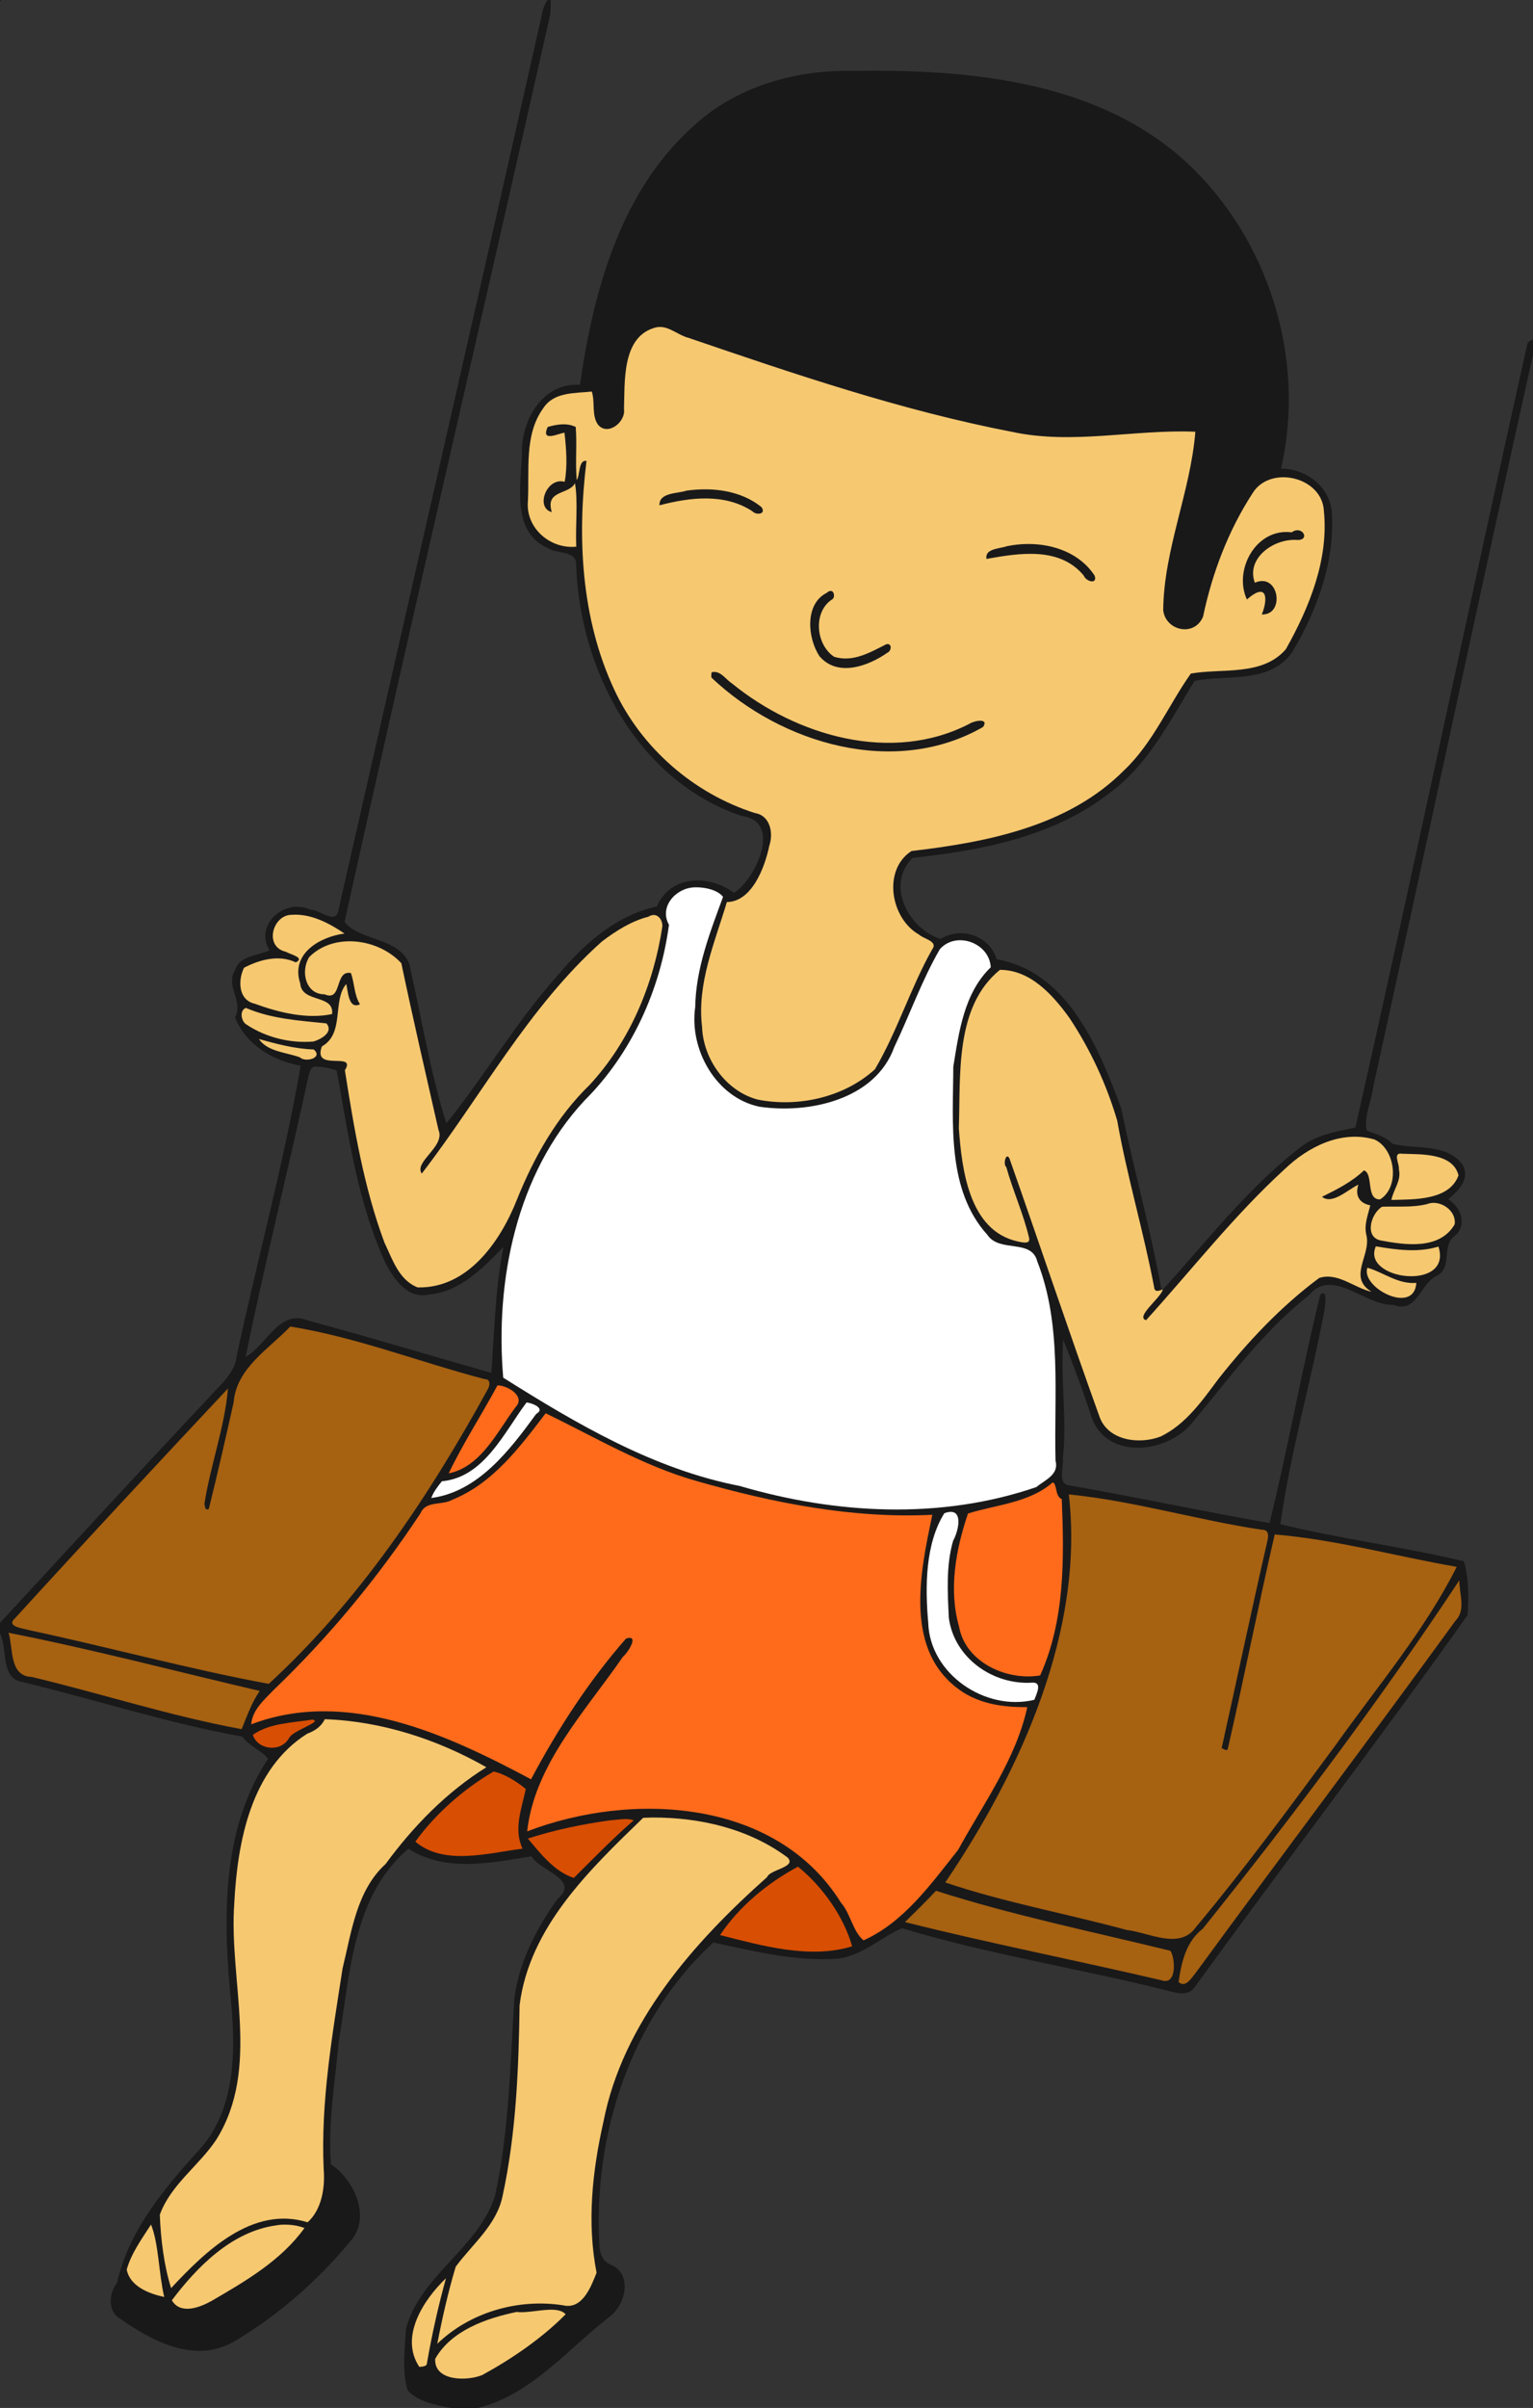
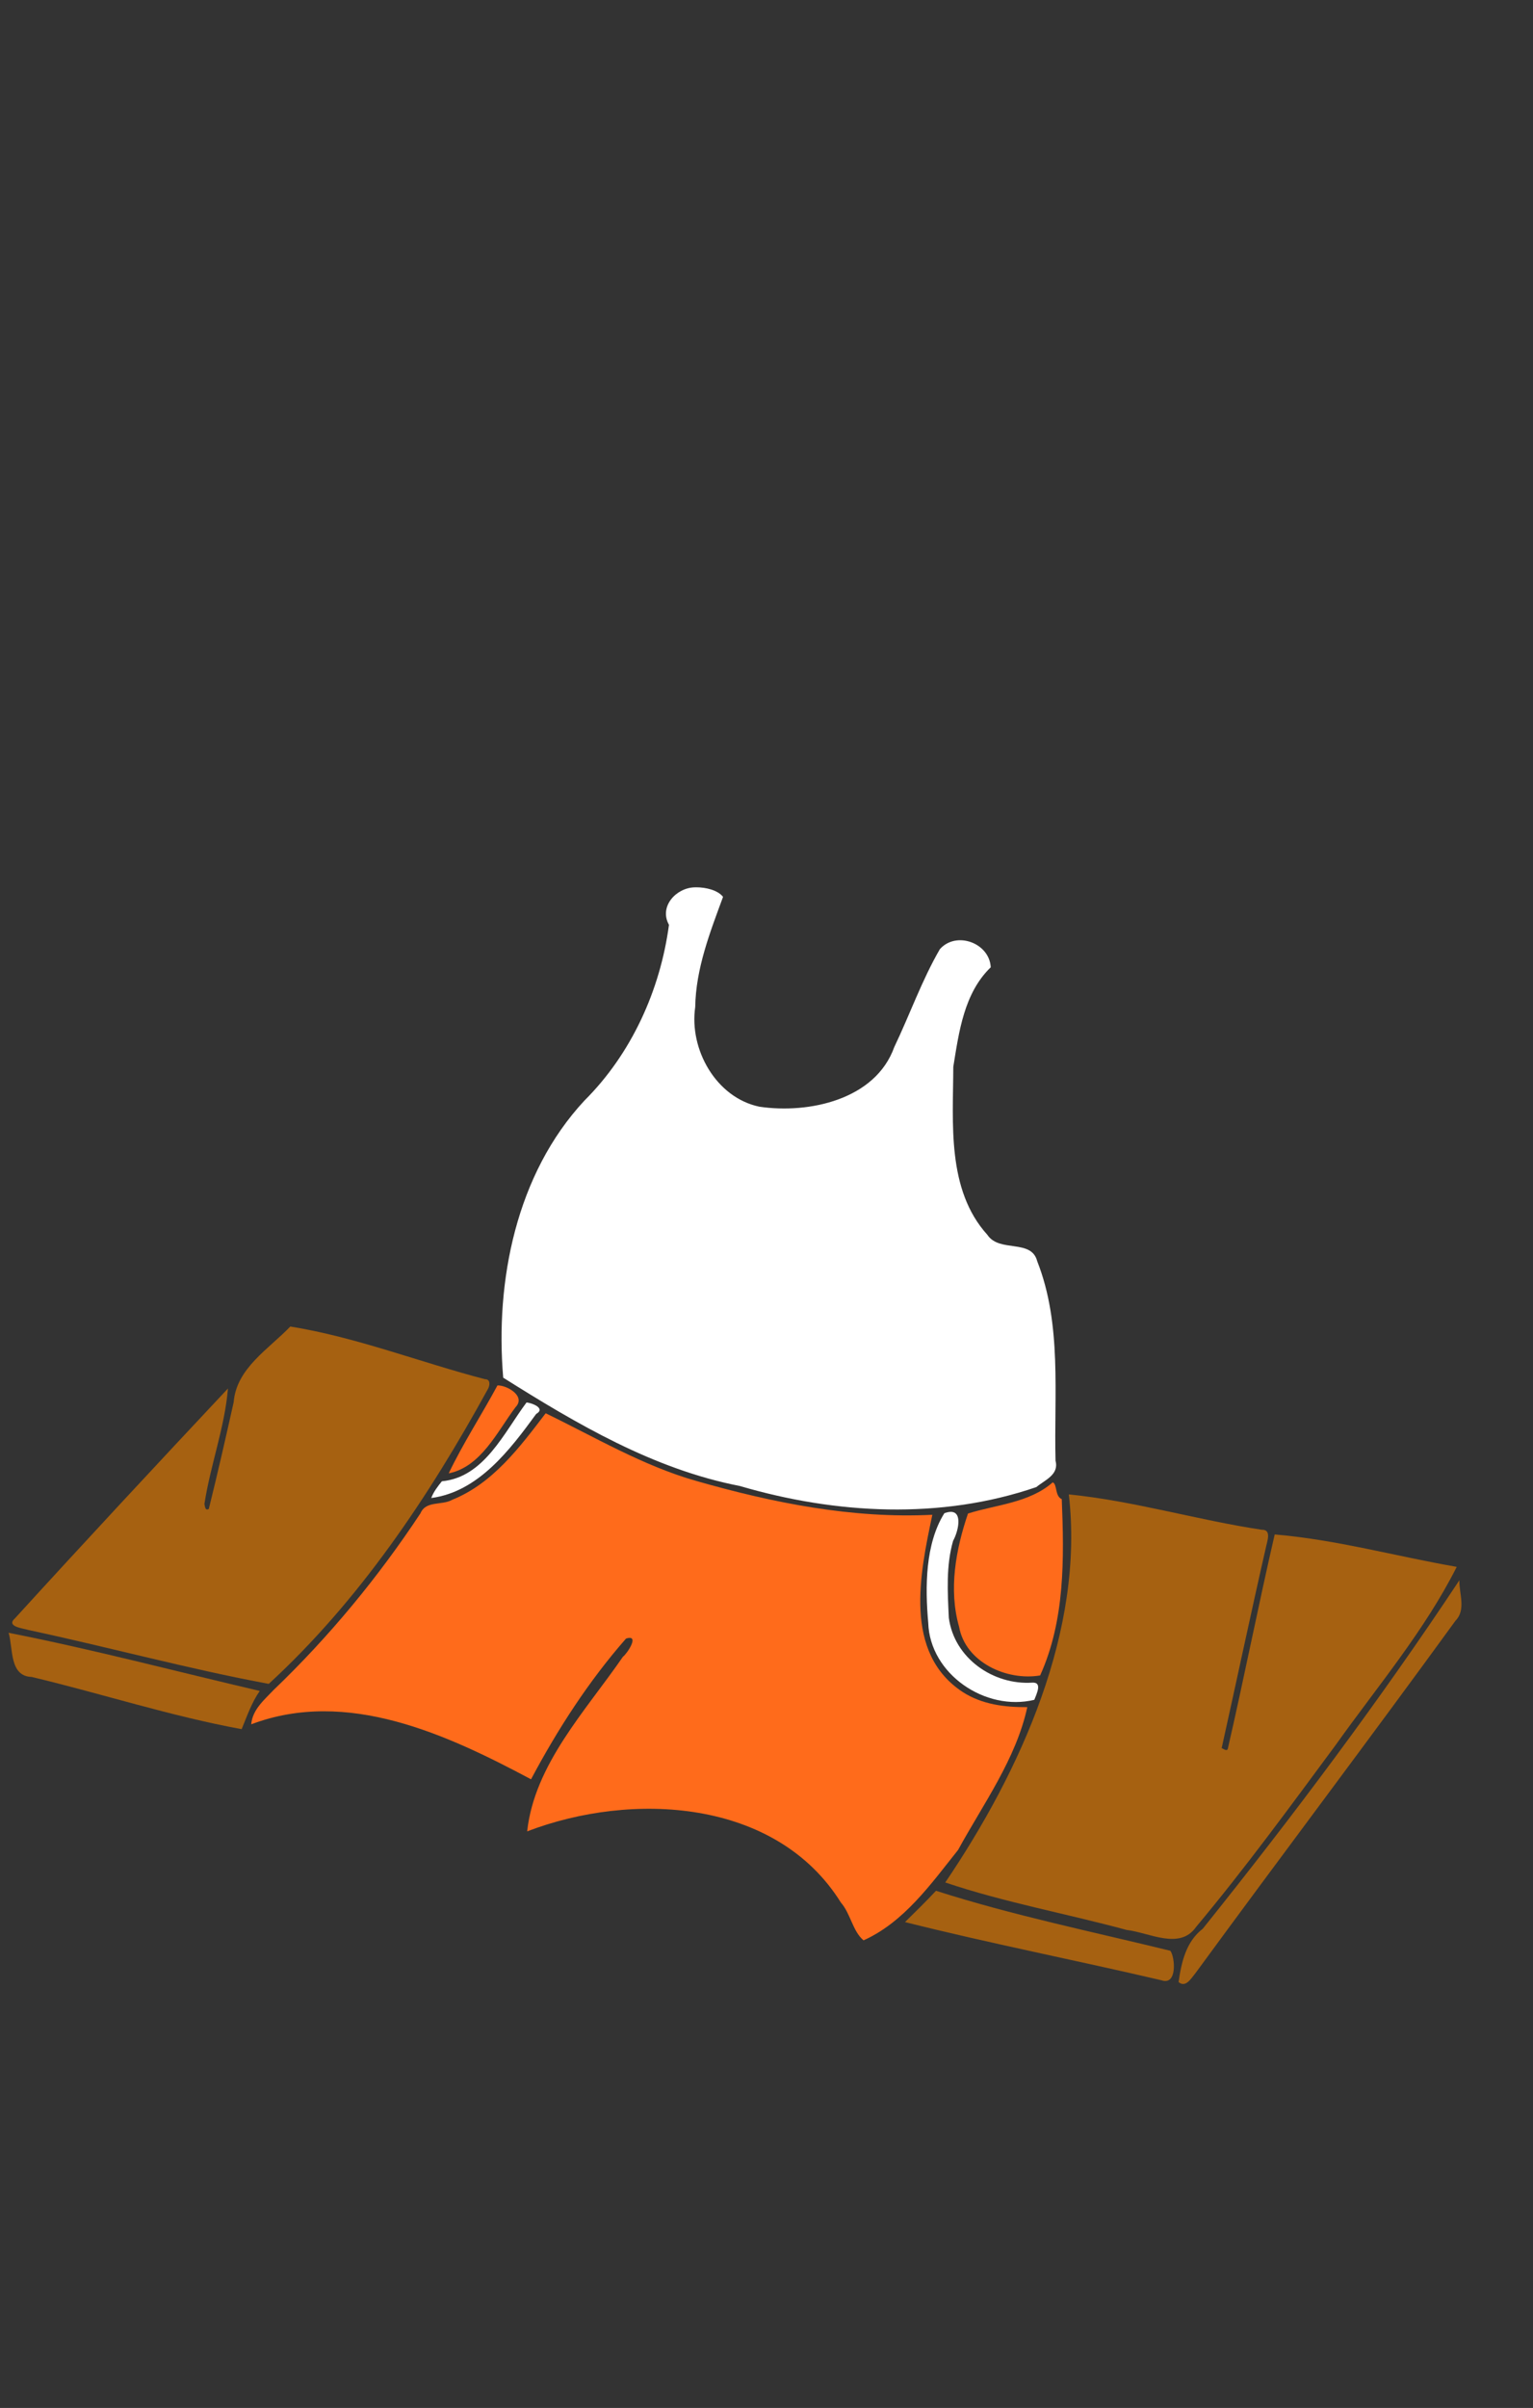
<svg xmlns="http://www.w3.org/2000/svg" width="886pt" height="1391pt" version="1.1" viewBox="0 0 886 1391">
  <rect x="0" y="0" width="886" height="1391" fill="#333333" stroke="none" />
-   <path d="m0 0v0.78l0.78-0.78h-0.78zm316.47 0c-1.56 2.32-2.72 4.91-3.12 7.7-38.9 172.71-78.53 345.25-117.72 517.89-1.37 9.14-10.75-0.25-16.3-0.15-14.69-6.67-32.44 8.459-23.62 23.519-6.69 3.27-17.109 2.91-19.789 11.3-5.95 9.42 5.01 17.961-0.091 27.461 6.44 15.84 21.411 24.83 37.941 27.93-9.72 56.07-24.91 111.46-36.9 167.25-0.93 10.29-9.51 16.859-15.85 24.109-40.65 43.2-80.76 86.91-121.02 130.47v6.12c4.5 8.99 0.169 25.801 12.609 27.941 42.5 10.25 84.561 23.979 127.44 31.639 3.93 5.43 10.969 7.96 14.909 12.75-27.33 41.23-26.05 93.331-21.43 140.56 2.82 29.31 2.391 63.25-18.989 86.05-19.98 22.01-40.38 46.589-46.82 75.989-4.22 5.55-5.709 14.65 0.02 19.73 18.87 13.35 43.439 27.331 66.519 14.961 25.62-14.95 48.361-34.76 67.381-57.5 13.54-13.79 3.479-36.3-10.381-45.45-1.81-23.56 2.34-47.13 4.47-70.55 6.56-38.77 7.84-84.24 40.3-111.75 21.68 13.78 47.511 8.13 71.141 4.37 4.63 8.39 28.65 13.359 14.97 24.719-12.18 16.99-22.15 36.33-24.87 57.3-2.4 37.99-2.97 76.451-11.1 113.79-9.32 30.24-42.921 45.92-51.461 76.7-0.71 11.84-2.51 24.489 0.9 36.009 6.34 6.76 16.17 8.391 24.87 10.141h15.791c30.55-7.64 51.46-33.51 75.38-52.18 9.63-6.53 14.279-24.53 1.909-30.37-5.27-1.73-7.109-6.91-7.169-11.97-3.46-63.82 18.259-130.74 65.919-174.38 23.28 5.13 46.98 10.84 71.07 9.43 14.28-1.2 25.76-12.469 37.95-17.659 50.11 15.22 102.78 23.239 153.74 36.159 5.2 1.35 12.11 3.261 15.6-2.389 52.1-71.85 106.21-142.3 157.54-214.67 0.58-10 0.841-21.351-2.159-31.061-35.02-8.41-71.101-12.85-106.04-21.43 5.79-41.73 17.801-82.61 25.561-124.07 0.18-2.42 1.939-12.22-2.491-8.55-10.8 43.72-18.54 88.23-29.35 131.95-38.6-6.68-76.96-15.02-115.58-21.7-7.52-0.89-3.019-11.079-3.859-15.659 2.45-22.88-1.45-45.821 0.18-68.691 5.96 15.17 11.779 30.4 16.739 45.92 9.59 23.99 43.76 19.6 57.75 2.27 21.39-25.48 40.93-52.909 67.42-73.559 13.58-16.79 32.441 6.089 48.911 5.369 13.91 5.34 15.289-12.499 25.469-16.919 8.87-5.03 2.11-17.59 10.2-23.02 7.24-6.52 3.261-16.57-3.939-20.98 5.87-5.07 13.289-12.161 7.909-20.511-9.48-12.02-27.23-8.26-40.23-11.58-4.05-4.39-9.629-5.579-14.859-7.709-1.54-8.43 2.81-16.911 3.85-25.341 31.03-140.86 60.949-281.98 92.309-422.77v-8.83c-1.3 0.7-2.98 1.149-3.33 2.809-33.63 150.66-65.301 301.93-99.311 452.44-11.51 2.38-23.419 4.34-32.819 12.2-29.83 23.3-53.13 53.58-78.5 81.4l-0.781 0.17c-6.33-35.29-16.039-69.921-23.309-104.99-12.94-35.08-31.13-78.99-71.95-85.98-4-13.6-20.481-19.171-32.391-11.741-18.14-5.74-32.08-30.65-16.23-46.83 39.74-4.3 81.501-12.189 113.79-37.409 22.58-16.36 35.02-41.981 49.28-64.841 18.49-3.7 43.539 1.81 56.359-16.55 14.07-23.61 24.361-51.18 22.991-78.98-0.09-15.85-14.389-27.03-29.409-27.12 14.52-63.22-6.941-132.45-54.411-176.67-51.53-47.49-126.08-54.099-192.89-53.039-32.91-0.75-67.121 8.789-91.741 31.389-42.81 37.68-58.44 96.09-66.15 149.95-21.48-1.46-33.91 20.18-33.55 39.4-0.48 18.68-6.3 45.4 14.83 54.87 5.28 3.58 16.74 1.21 16.53 9.62 1.93 60.71 35.351 124.76 95.581 145.15 24.26 3.06 7.61 37.23-4.4 44.42-14.2-10.6-36.581-10.561-44.581 7.909-22.69 4.81-41.18 20.701-55.83 38.111-24.49 26.91-43.369 59.409-65.789 87.119-9.29-29.24-14.531-61.679-21.481-92.319-6.73-15.46-27.979-12.65-37.389-24.02 38.79-174.87 79.51-349.43 118.89-524.24 0.38-2.75 0.23-5.53 0.3-8.3h-1.839zm-134.89 616.1c4.44 0.03 8.86 0.84 13.03 2.32 6.85 37.66 12.081 76.54 28.381 111.6 4.83 9.04 12.659 20.47 24.659 17.83 18.33-1.47 31.939-15.81 43.359-27.62-4.82 23.96-5.269 48.911-7.019 72.861-35.32-10.05-70.471-20.701-105.93-30.261-16.77-6.83-23.87 14.2-36.13 21.07 11.09-54.07 24.51-107.66 36.22-161.61 0.63-2.26 1.01-5.151 3.43-6.191z" fill="#19191a" />
-   <path transform="scale(.8)" d="m476.48 236.09c-1.38 0.03-2.79 0.28-4.27 0.81-23.16 7.29-20.71 39.54-21.42 58.5 1.42 9.13-11.55 19.72-18.72 11.32-4.87-6.73-1.99-16.32-4.54-24-12.4 1.39-27.41 0.11-35.15 12.18-13.89 19.21-9.78 45.06-11.02 67.32-1.55 19.13 16.24 34.46 34.95 32.52-0.69-14.93 1.37-32.68-0.93-45.85-4.34 8.61-21.72 4.64-16.73 20.89-12.14-3.07-3.8-25.5 9.29-21.88 2.12-11.22 1.19-24.04-0.14-35.46-4.76 0.65-17.19 7.12-12.15-4.12 6.48-1.92 13.98-3.15 20.28 0 1 12.78-0.4 25.62 0.72 38.38 2.41-3.26 1.15-15.03 7.06-13.85-6.81 55.14-3.9 113.67 19.9 164.79 19.53 42.33 57.39 75.31 101.75 89.45 11.08 1.74 13.52 14.41 10.42 23.61-3.33 16.04-12.74 40.48-30.67 40.66-8.73 29.3-21.7 58.81-17.91 90.11 0.82 23.27 17.26 46.42 40.09 52.5 29.3 5.84 62.61-1.58 84.83-21.9 16.17-27.52 25.58-58.46 41.19-86.31 4.88-6.19-6.05-7.66-9.38-10.92-20.62-11.69-26.45-46.73-5.43-60.34 54.61-6.35 113.49-17.77 153.78-58.47 20.76-19.74 31.76-46.63 48.02-69.65 22.46-4 51.69 2.06 68.63-17.56 16.98-30.17 31.05-64.73 27.51-99.85-1.22-24.81-39.1-33.43-51.59-12.73-17.51 26.95-29.11 57.6-35.7 89-6.21 14.97-27.16 10.25-28.79-4.64 0.39-43.84 19.74-85.38 23.21-128.85-43.87-1.9-88.87 9.63-132.85 0-79.65-15.41-156.74-41.65-233.38-67.82-7.2-1.82-13.43-8-20.86-7.84zm33.65 117.26c14.38 0.14 28.82 3.76 40.03 12.86 3.56 5.18-3.87 6.04-6.69 2.91-20.03-13.08-45.12-10.02-67.03-4.24-0.46-9.48 13.41-8.38 19.46-10.58 4.66-0.65 9.44-0.99 14.23-0.95zm427.03 29.53c5.33-0.18 7.95 7.21 0.1 7.02-17-1.35-37.32 13.3-30.7 30.89 17.46-7.77 22.08 23.49 4.99 22.9 4.38-10.43 4.54-24.18-10.73-10.83-9.88-21.12 6.53-51.8 32.32-48.47 1.42-1.03 2.79-1.48 4.02-1.51zm-194.5 9.92c18.69-0.06 37.75 6.86 48.16 22.91 2.2 6.63-6.32 4.14-7.81-0.01-17.36-21.15-46.69-16.35-70.32-12.11-1.41-7.49 9.43-7.32 14.56-9.14 4.98-1.06 10.18-1.63 15.41-1.65zm-142.56 33.9c2.81-0.01 3.32 5.18 0.78 6.29-13.59 9.12-11.58 32.46 1.73 41.27 13.63 4.2 26.08-3.21 37.7-9.07 4.2-1 3.89 4.67 0.94 6.02-13.83 9.73-36 17.95-49.13 2.75-8.78-13.03-10.93-37.82 5.09-45.84 1.13-1.01 2.1-1.42 2.89-1.42zm-83.69 58.49c4.99 0.3 8.46 5.81 12.55 8.43 46.54 37.88 115.36 57.92 171.29 29.07 3.65-2.4 14.49-4.37 9.96 2.25-63.58 36.52-145.61 12.31-196.21-35.63-0.24-1.31-0.17-2.62 0.18-3.91 0.78-0.19 1.52-0.25 2.23-0.21zm-303.16 175.28c-0.86 0.01-1.72 0.04-2.59 0.1-13.75 0.07-20.15 23.12-4.1 26.69 2.98 1.89 14.12 4.19 7.15 7.65-12.08-5.74-26.15-2.05-37.45 3.93-4.35 8.94-4.29 23.25 7.9 25.97 17.45 6.4 37.68 11.27 55.72 7.44 1.84-14.55-21.99-7.75-22.97-22.13-7.21-21.57 14.35-33.72 31.99-36.02-10.45-7.09-22.76-13.67-35.65-13.63zm259.24 0.24c-1.24-0.05-2.62 0.32-4.11 1.25-12.37 3.17-23.46 10.26-33.53 17.89-53.19 47.41-87.5 112.21-130.14 167.56-5.97-8.51 17.33-19.59 12.05-31.56-9.09-40.06-18.38-80.12-26.82-120.32-16.39-17.83-48.69-22.37-66.55-4.46-6.35 10.13-2.83 26.96 11.14 26.92 12.96 5.64 6.93-17.65 18.96-15.39 2.71 7.37 2.27 15.76 6.57 22.56-8.64 4.33-8.74-10.94-9.92-14.59-10.17 11.73-0.96 35.71-17.58 45.02-7.12 18.87 25.44 3.22 16.59 17.23 6.65 41.98 13.64 84.43 28.59 124.43 5.77 12.09 10.47 27.13 23.98 32.37 36.27 0.87 59.88-33.27 71.81-63.57 12.25-30.41 28.68-59.61 52.4-82.62 29.13-31.43 46.26-72.58 52.61-114.62 0.06-4.01-2.33-7.94-6.05-8.1zm249.89 39.6c-32.88 26.69-28.29 76.51-29.68 114.29 2.15 29.9 7.4 73.99 42.37 81.78 2.8 0.57 9.49 2.55 8.4-2.48-4.1-17.46-11.68-33.95-16.48-51.2-2.56-1.69-0.18-11.5 2.35-6 21.77 61.72 42.5 123.84 64.67 185.4 5.78 18.2 28.89 21.2 44.44 15.2 18.29-8.8 30.21-26.1 41.98-41.86 21.27-26.89 45.05-52.2 72.63-72.66 13.48-4.27 25.15 7.18 37.84 10.01-17.35-10.57-0.66-25.75-3.64-40.36-2.11-7.77 0.94-14.78 2.69-22.08-8.05-1.59-11.14-7.19-8.6-14.95-7.66 3.61-18.83 14.7-26.29 8.79 10.78-5.33 21.44-10.66 30.32-19.08 7.1 2.39 1.12 21.23 11.62 20.96 14.5-8.91 11.2-36.41-4-43.25-23.94-6.96-48.02 5.18-64.97 21.47-36.48 33.36-66.97 72.52-100.07 109-8-2.35 10.6-16.03 12.09-22.1l-0.98 0.21c-2.37 0.89-4.93 1.56-5.25-1.78-7.63-40.4-19.54-79.92-26.7-120.44-7.74-26.25-19.42-51.44-34.57-74.23-11.9-16.48-28.1-34.66-50.17-34.64zm-544.7 27.5c-4.7 1.55-3.62 9.33 0.1 11.81 14.13 9.47 31.83 13.88 48.72 12.44 5.49-1.62 14.7-6.82 9.32-13.1-19.71-2.01-39.81-3.24-58.14-11.15zm9.38 22.47c6.19 9.17 19.82 9.6 29.55 13.18 4.2 4.07 17.19 0.24 9.98-5.66-13.51-0.46-26.58-3.92-39.53-7.52zm824.84 82.7c-5.6-0.09-0.7 7.78-1.3 11.33 2 8.2-4 14.64-5.4 22.16 15.8-0.5 41.8 0.69 48.5-17.77-4.1-16.35-27.3-15.12-40.5-15.59-0.5-0.08-0.9-0.12-1.3-0.13zm23.5 35.58c-1.5 0.03-3 0.32-4.4 0.89-10.6 2.64-21.7 1.51-32.47 1.9-8.14 4.69-13.27 22.34-0.56 24.46 17.63 3.27 42.23 6.69 52.93-11.7 1.3-8.51-7.3-15.71-15.5-15.55zm-41.43 31.41c-10.85 24.34 55.63 32.83 45.23 0.15-14.6 4.57-30.4 2.34-45.23-0.15zm-6.12 15.43c-4.99 14.39 33.95 34.49 35.35 10.95-13.1 1.17-24.01-7.77-35.35-10.95zm-753.23 326c-2.52 5.4-7.2 8.4-12.73 10.5-40.54 25.6-50.37 78-52.64 122.4-4.06 56.2 19.25 119.2-12.99 170.7-12.44 18.8-32.88 32.4-40.8 54.2 0.64 17.6 3.08 37.1 8.16 53 24.26-26 58.68-60 98.6-47.5 10.27-9.2 12.72-25.2 11.62-38.4-2.21-48.7 6.25-97 13.66-145 6.46-26.2 10.06-56.2 31.04-75.3 19.97-27.2 44.07-52 72.84-69.9-35.44-20.2-75.86-33.3-116.76-34.7zm236.88 71c-2.29 0.1-4.57 0.1-6.85 0.2-38.5 37.3-82.17 78.8-89.27 135.3-0.69 46.1-2.48 92.5-12.27 137.7-4.25 21-21.87 34.8-33.91 51.2-5.44 18.2-9.68 36.9-13.29 55.6 23.66-22.8 58.29-32.8 90.8-27.8 14.02 3.4 20.28-13.4 24.28-23.5-7.06-36.1-3.1-73.3 4.94-108.9 14-71.9 65.18-129.6 118.27-176.8 1.92-5.5 21.81-7.1 14.69-14.2-27.85-20.7-63.06-28.9-97.39-28.8zm-362.4 293.9c-6.61 10.3-14.187 20.6-17.549 32.5 2.312 12.2 16.209 17.5 27.099 19.8-3.96-16.7-3.98-38.6-9.55-52.3zm98.18 0.1c-2.6-0.1-5.2 0-7.77 0.5-32.01 4.4-57.02 29.8-75.35 54.1 6.15 10.5 20.02 5.3 28.62 0.5 24.58-14.3 50.32-29.2 67.19-52.7-4.07-1.5-8.37-2.3-12.69-2.4zm114.91 38.7c-15.99 15.2-33.79 42.2-19.25 64 2.12-0.3 5.66-0.1 5.57-3.1 3.58-20.5 8.14-40.9 13.68-60.9zm75.1 22.7c-7.98 0.2-17.72 2.5-24.03 1.6-21.91 4.6-47.2 13.3-58.87 33.9-0.87 16.3 23.33 16.2 34.15 11.6 21.55-11.8 43.11-26.6 60.11-43.8-2.4-2.7-6.56-3.4-11.36-3.3z" fill="#f6c870" />
  <path transform="scale(.8)" d="m503.06 640.71c-0.45 0-0.89 0.01-1.32 0.03-13.19 0.32-25.85 13.85-18.45 27.05-6.28 47.11-27.1 93.12-61.07 126.93-49.37 53.03-64.58 130.39-58.68 200.08 52.95 33.3 108.54 66.1 170.9 78.2 69.44 20.4 145.23 24.5 214.26 0.8 6.1-5.1 16.55-8.9 13.86-19-1.22-48 4.79-98.34-13.22-144.06-4.2-16.46-27.29-5.94-36.02-19.09-29.5-32.6-24.75-80.82-24.62-121.29 4.07-25.13 7.68-53.16 27.05-71.9-0.87-17.55-24.89-26.46-36.76-13.07-13.05 22.53-21.71 47.26-32.94 70.7-13.61 38.05-61.83 48.35-97.49 43.03-31.27-6.57-50.75-41.33-46.31-71.92 0.44-27.81 10.68-53.96 20.11-79.58-3.85-4.94-12.54-6.91-19.3-6.91zm-122.67 371.99c-16.22 21.6-30.6 54.1-61.15 56.9-2.99 3.7-6.03 7.6-7.69 12.1 34.04-4.5 56.87-34.8 75.8-60.7 7.32-4.2-3.61-8.1-6.96-8.3zm306.38 79c-1.26 0-2.76 0.3-4.55 1-13.82 22.1-13.93 53.2-11.62 79.1 1.17 37.1 41.46 64.2 76.64 55.6 1.59-4.2 5.99-12.8-1.4-12.4-28.33 1.9-56.53-17.7-60.37-46.8-0.88-18.4-2.08-37.7 3.09-55.6 3.76-6.8 7.02-21.1-1.79-20.9z" fill="#fff" />
  <path transform="scale(.8)" d="m209.72 957.86c-15.52 16.24-38.94 30.1-40.91 54.64-5.76 25.8-11.61 51.5-17.97 77.1-2.65 1.5-2.73-1.8-3.16-3.6 4.26-27.9 14.68-55.3 17.01-83.4-51.6 55-103.02 110.2-153.82 165.9-7.058 6.2 6.293 7.3 9.681 8.5 58.137 12.4 115.41 28.1 173.6 38.9 65.43-60.1 115.56-135 158.11-212.5 1.75-2.7 2.29-7.6-1.88-7.49-46.87-12.22-93.04-30.4-140.66-38.05zm562.43 121.24c11.41 98.1-34.7 199.6-89.25 280.2 42.33 14.3 87.55 22.5 131.06 34.3 16.17 1.8 38.32 14.8 50.15-2.2 35.44-42.4 68.01-87 100.86-131.4 30-42.1 64.23-82.5 87.43-128.6-43.8-7.6-87.31-19.7-131.5-23.4-11.84 51.2-21.96 102.9-33.74 154.1-0.39 3.1-2.95 0.8-4.59 0.2 10.77-48.4 20.99-96.9 32.05-145.3 0.8-4.1 4.22-12.6-3.11-12.4-46.69-7-92.6-20.9-139.36-25.5zm282.15 62c-57.52 86.8-120.2 170.3-185.36 251.6-12.12 9.3-15.44 24.2-17.49 38.5 5.15 4.5 9.24-2.9 12.19-6.4 62.27-85.1 125.87-169.2 187.86-254.5 7.8-7.9 2.6-19.6 2.8-29.2zm-1048.1 37.9c3.388 11 0.351 31.4 16.701 31.9 50.675 12.1 100.47 28.3 151.67 37.7 3.85-9.3 7.18-19.1 13.08-27.6-60.39-14.1-120.58-30-181.45-42zm670 186.3c-7.28 7.8-14.87 15.2-22.4 22.6 60.91 15.3 123.66 27.6 185.2 42 11.88 4.2 9.81-17.3 6.45-21.3-56.39-13.8-114.06-25.6-169.25-43.3z" fill="#a66111" />
  <path transform="scale(.8)" d="m359.38 1000.4c-11.47 21.3-24.86 41.8-35.22 63.5 23.46-4.8 35.05-30.2 48.29-47.8 7.76-8.1-6.55-16-13.07-15.7zm34.83 20.1c-18.55 24.3-38.15 50.7-67.56 62.5-7.31 4.2-18.95 0.4-22.87 9.7-30.54 46.2-66.02 89.2-106 127.5-6.83 7.2-15.43 14.3-16.28 24.9 69.25-26.2 141.35 7.3 202.14 39.7 19.2-36.1 41.67-70.9 68.62-101.6 10.36-3.4 0.79 10.9-2.22 13.1-26.74 38.9-63.93 77.7-69.19 126.1 75.41-28.9 179.69-23.8 226.64 51.4 6.96 7.9 8.55 20.8 16.36 27.3 29.35-13.2 48.77-40.8 68.31-65.3 18.1-33.1 41.9-65.7 49.99-103.1-16.41 0.1-32.49-1.9-46.49-10.8-43.31-28.3-31.04-85.8-22.1-128.1-57.85 2.9-115.12-8.6-170.46-24.4-38.49-10.9-73.76-31.9-108.89-48.9zm366.29 49.9c-16.96 14.9-41.01 16.1-61.18 22.5-8.82 25.9-14.12 54.9-6.43 81.8 4.61 25.6 34.42 39.2 58.55 35.1 18-39.8 17.37-84.6 15.62-127.3-5.08-2.1-3.2-11-6.56-12.1z" fill="#ff6b1b" />
-   <path transform="scale(.8)" d="m225.62 1241.7c-14.38 2.3-31.06 2.5-42.96 11 3.2 10.7 20.16 13.1 26.19 2.3 2.47-5.5 25.17-12 16.77-13.3zm130.97 37.5c-21.69 12.6-41.95 30.5-56.55 50.6 20.82 17.7 52.96 8.1 77.47 5.1-6.67-14.1-0.63-29 2.35-43.1-6.66-5.4-15.01-10.8-23.27-12.6zm94.98 34.3c-3.54 0.1-7.13 0.7-10.6 0.9-20.18 2.8-40.22 6.9-59.62 13.2 9.1 10.8 19.3 24 33.21 28.4 14.23-14.1 28.17-28.5 43.28-41.6-2.04-0.7-4.14-0.9-6.27-0.9zm124.92 34.4c-21.99 11.7-42.78 29-56.31 49.4 30.48 7.7 64.92 17.5 95.43 8.1-6-21.3-21.22-43-39.12-57.5z" fill="#d84e03" />
</svg>